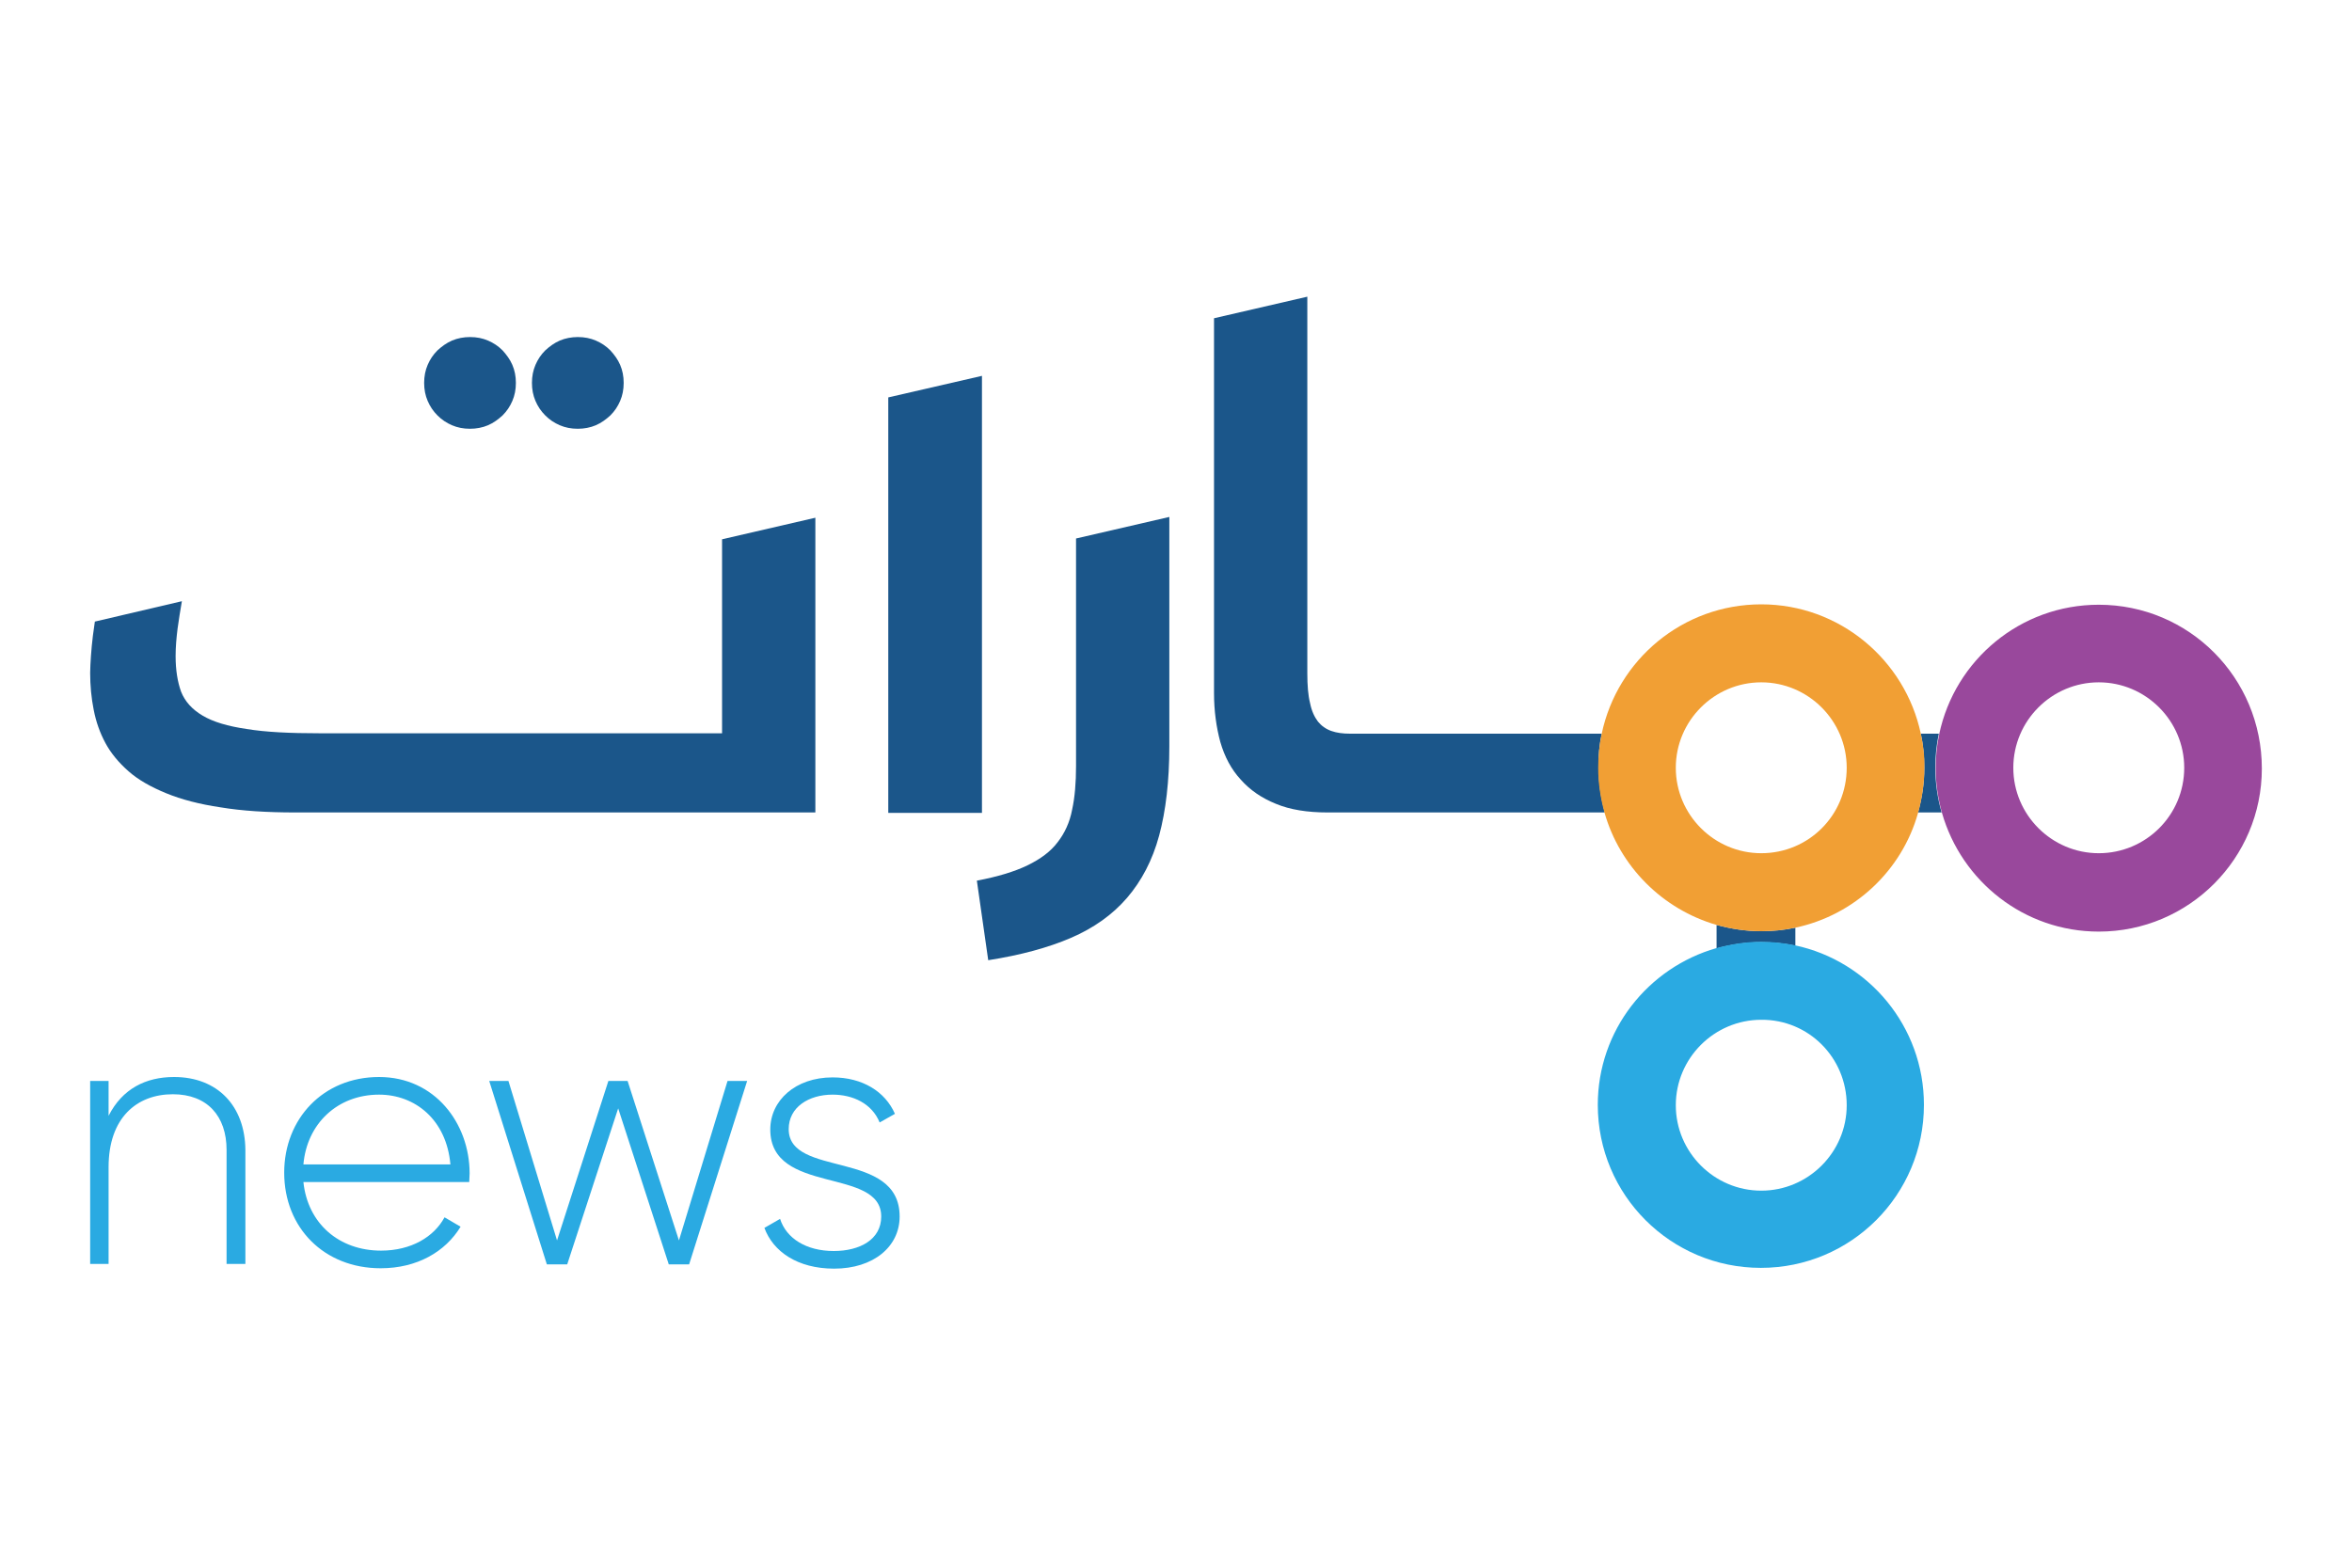
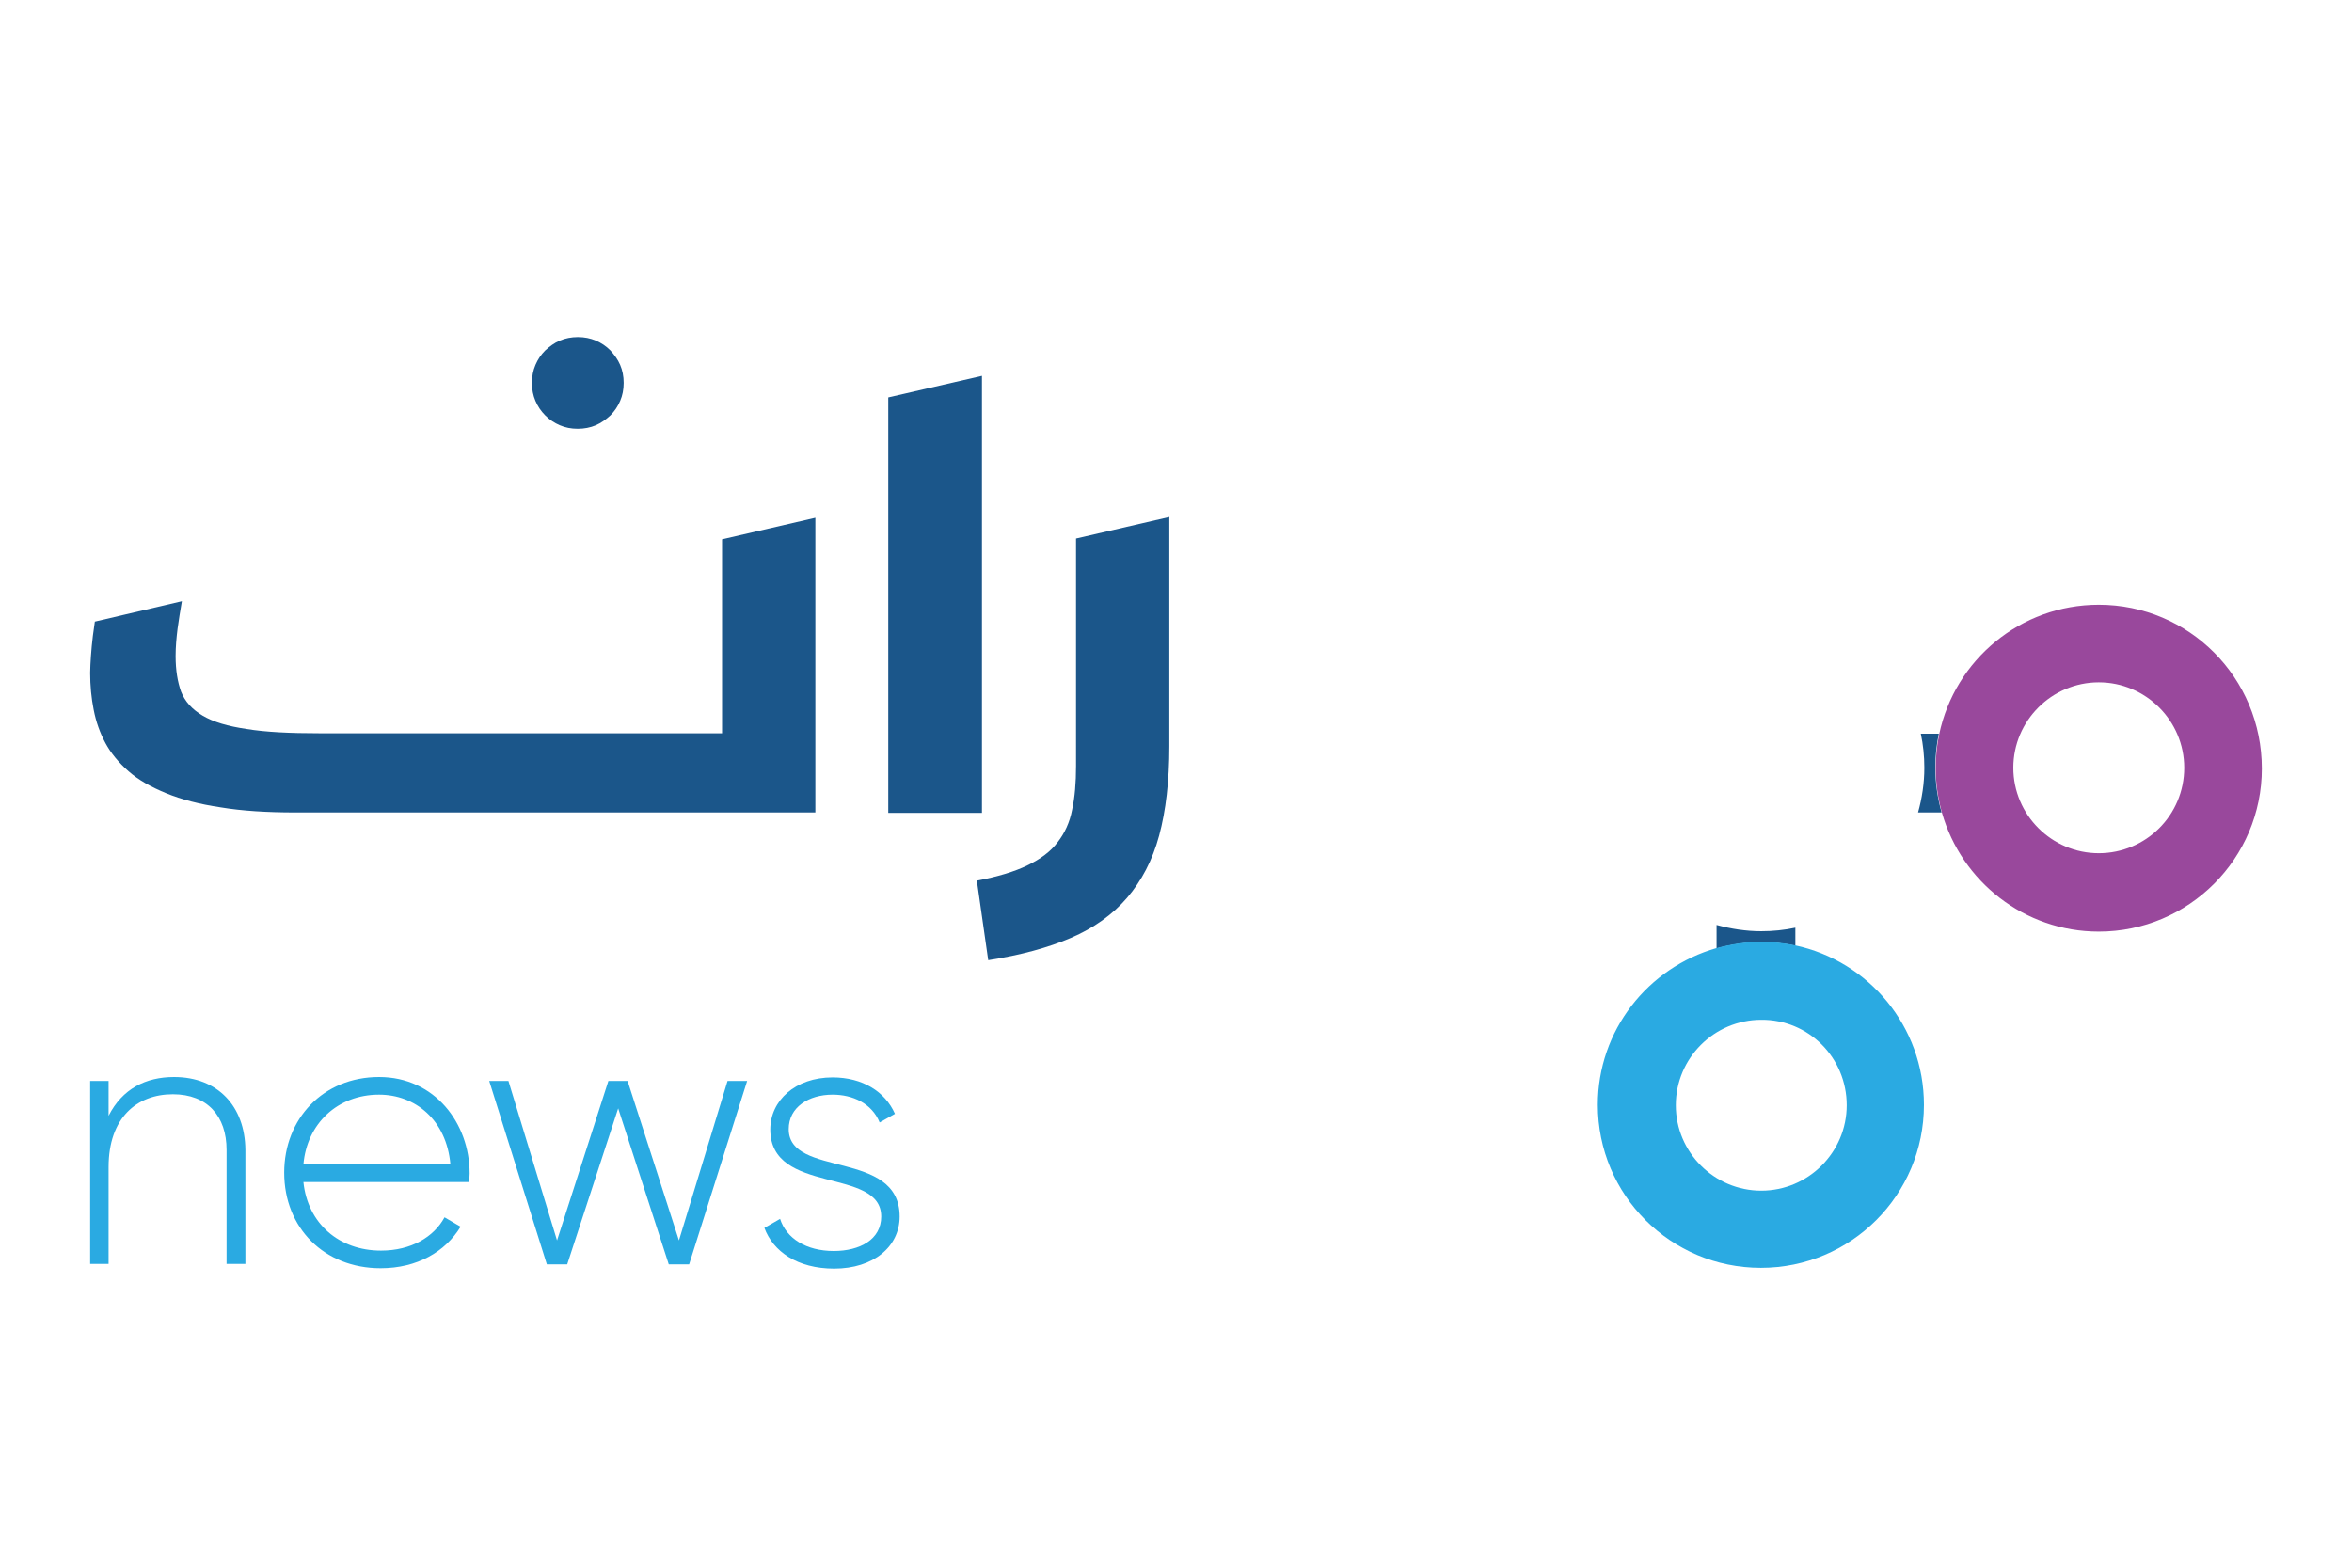
<svg xmlns="http://www.w3.org/2000/svg" version="1.1" id="Layer_1" x="0px" y="0px" viewBox="0 0 600 400" style="enable-background:new 0 0 600 400;" xml:space="preserve">
  <style type="text/css">
	.st0{fill:none;}
	.st1{fill:#1B568A;}
	.st2{fill:#99489C;}
	.st3{fill:#F19F34;}
	.st4{fill:#2AAAE2;}
</style>
  <g>
    <path class="st0" d="M449.3,174.1c-12,0-21.8,9.8-21.8,21.8c0,12,9.8,21.8,21.8,21.8c12,0,21.8-9.8,21.8-21.8   C471.1,183.9,461.4,174.1,449.3,174.1z" />
    <path class="st0" d="M427.5,282c0,12,9.8,21.8,21.8,21.8c12,0,21.8-9.8,21.8-21.8c0-12-9.8-21.8-21.8-21.8   C437.3,260.1,427.5,269.9,427.5,282z" />
-     <path class="st0" d="M96.7,279.3c-10.7,0-18.4,7.4-19.3,17.8H115C113.9,285.7,105.9,279.3,96.7,279.3z" />
-     <path class="st0" d="M535.4,174.1c-12,0-21.8,9.8-21.8,21.8c0,12,9.8,21.8,21.8,21.8c12,0,21.8-9.8,21.8-21.8   C557.2,183.9,547.4,174.1,535.4,174.1z" />
    <path class="st1" d="M139.1,106c1.1,1.1,2.3,1.9,3.7,2.5c1.4,0.6,2.9,0.9,4.6,0.9c1.6,0,3.2-0.3,4.6-0.9c1.4-0.6,2.6-1.5,3.7-2.5   c1.1-1.1,1.9-2.3,2.5-3.7c0.6-1.4,0.9-2.9,0.9-4.6s-0.3-3.2-0.9-4.6c-0.6-1.4-1.5-2.6-2.5-3.7c-1.1-1.1-2.3-1.9-3.7-2.5   c-1.4-0.6-2.9-0.9-4.6-0.9c-1.6,0-3.2,0.3-4.6,0.9c-1.4,0.6-2.6,1.5-3.7,2.5c-1.1,1.1-1.9,2.3-2.5,3.7c-0.6,1.4-0.9,2.9-0.9,4.6   s0.3,3.2,0.9,4.6C137.2,103.7,138,104.9,139.1,106z" />
-     <path class="st1" d="M111.6,106c1.1,1.1,2.3,1.9,3.7,2.5c1.4,0.6,2.9,0.9,4.6,0.9c1.6,0,3.2-0.3,4.6-0.9c1.4-0.6,2.6-1.5,3.7-2.5   c1.1-1.1,1.9-2.3,2.5-3.7c0.6-1.4,0.9-2.9,0.9-4.6s-0.3-3.2-0.9-4.6c-0.6-1.4-1.5-2.6-2.5-3.7c-1.1-1.1-2.3-1.9-3.7-2.5   c-1.4-0.6-2.9-0.9-4.6-0.9c-1.6,0-3.2,0.3-4.6,0.9c-1.4,0.6-2.6,1.5-3.7,2.5c-1.1,1.1-1.9,2.3-2.5,3.7c-0.6,1.4-0.9,2.9-0.9,4.6   s0.3,3.2,0.9,4.6C109.7,103.7,110.5,104.9,111.6,106z" />
    <path class="st1" d="M274.5,195.4c0,4.3-0.3,8-1,11.2c-0.6,3.2-1.9,6-3.7,8.3c-1.8,2.4-4.4,4.3-7.7,5.9c-3.3,1.6-7.6,2.9-12.9,3.9   l2.9,20.3c8.3-1.3,15.3-3.2,21.1-5.7c5.8-2.5,10.6-5.9,14.3-10.2c3.7-4.3,6.5-9.6,8.2-15.9c1.7-6.3,2.6-13.9,2.6-22.8v-58.5   l-23.8,5.5V195.4z" />
    <polygon class="st1" points="250.5,95.9 226.6,101.4 226.6,207.4 250.5,207.4  " />
    <path class="st1" d="M26.9,189.6c1.4,2.6,3.4,5,5.9,7.2c2.5,2.2,5.7,4,9.6,5.6c3.9,1.6,8.5,2.8,13.9,3.6c5.4,0.9,11.8,1.3,19,1.3   H208v-75.2l-23.8,5.5v49.5H81.6c-7.7,0-13.9-0.3-18.7-1.1c-4.8-0.7-8.5-1.8-11.2-3.4c-2.7-1.6-4.5-3.6-5.5-6.1   c-0.9-2.5-1.4-5.5-1.4-9.1c0-2.3,0.2-4.6,0.5-7c0.3-2.3,0.7-4.6,1.1-7l-22.2,5.2c-0.2,1.2-0.3,2.4-0.5,3.6   c-0.2,1.8-0.4,3.5-0.5,5.2c-0.1,1.6-0.2,3.1-0.2,4.3c0,3.2,0.3,6.4,0.9,9.4C24.5,184.2,25.5,187,26.9,189.6z" />
-     <path class="st1" d="M408.6,187.2h-59.7h-0.4h-4.1c-1.8,0-3.4-0.2-4.8-0.7c-1.4-0.5-2.5-1.3-3.4-2.4c-0.9-1.2-1.6-2.7-2-4.7   c-0.5-2-0.7-4.5-0.7-7.6V75.7l-23.8,5.5v95.7c0,4.5,0.6,8.7,1.6,12.4c1.1,3.8,2.8,7,5.2,9.6c2.4,2.7,5.3,4.7,9,6.2   c3.6,1.5,8,2.2,13.2,2.2h9.9h0.4h60.4c-1-3.6-1.6-7.4-1.6-11.4C407.7,192.9,408,190,408.6,187.2z" />
    <path class="st1" d="M437.9,236v6c3.6-1,7.4-1.6,11.4-1.6c3,0,5.9,0.3,8.7,0.9v-4.6c-2.8,0.6-5.7,0.9-8.7,0.9   C445.4,237.6,441.6,237,437.9,236z" />
    <path class="st1" d="M494.6,187.2H490c0.6,2.8,0.9,5.7,0.9,8.7c0,4-0.6,7.8-1.6,11.4h6c-1-3.6-1.6-7.4-1.6-11.4   C493.7,192.9,494,190,494.6,187.2z" />
    <path class="st2" d="M535.4,154.3c-20,0-36.7,14.1-40.7,33c-0.6,2.8-0.9,5.7-0.9,8.7c0,4,0.6,7.8,1.6,11.4c5,17.5,21,30.3,40,30.3   c23,0,41.6-18.7,41.6-41.6C577,172.9,558.4,154.3,535.4,154.3z M535.4,217.7c-12,0-21.8-9.8-21.8-21.8c0-12,9.8-21.8,21.8-21.8   c12,0,21.8,9.8,21.8,21.8C557.2,208,547.4,217.7,535.4,217.7z" />
-     <path class="st3" d="M490,187.2c-4-18.8-20.7-33-40.7-33c-20,0-36.7,14.1-40.7,33c-0.6,2.8-0.9,5.7-0.9,8.7c0,4,0.6,7.8,1.6,11.4   c3.9,13.8,14.8,24.7,28.6,28.7c3.6,1,7.4,1.6,11.4,1.6c3,0,5.9-0.3,8.7-0.9c15.1-3.2,27.2-14.6,31.3-29.3c1-3.6,1.6-7.4,1.6-11.4   C491,192.9,490.6,190,490,187.2z M449.3,217.7c-12,0-21.8-9.8-21.8-21.8c0-12,9.8-21.8,21.8-21.8c12,0,21.8,9.8,21.8,21.8   C471.1,208,461.4,217.7,449.3,217.7z" />
    <path class="st4" d="M437.9,241.9c-17.5,5-30.3,21-30.3,40c0,23,18.6,41.6,41.6,41.6c23,0,41.6-18.6,41.6-41.6   c0-20-14.1-36.7-32.9-40.7c-2.8-0.6-5.7-0.9-8.7-0.9C445.4,240.3,441.6,240.9,437.9,241.9z M471.1,282c0,12-9.8,21.8-21.8,21.8   c-12,0-21.8-9.8-21.8-21.8c0-12,9.8-21.8,21.8-21.8C461.4,260.1,471.1,269.9,471.1,282z" />
    <path class="st4" d="M44.4,274.8c-7.2,0-13.2,3-16.7,9.9v-8.9H23v46.7h4.7v-24.7c0-12.6,7.2-18.6,16.4-18.6   c8.8,0,13.7,5.6,13.7,14.2v29.1h4.8v-29.1C62.5,282.2,55.5,274.8,44.4,274.8z" />
    <path class="st4" d="M96.7,274.8c-14.3,0-24.2,10.7-24.2,24.4c0,14.1,10.2,24.4,24.6,24.4c9.3,0,16.5-4.2,20.4-10.6l-4.1-2.4   c-2.7,5-8.5,8.5-16.2,8.5c-10.7,0-18.7-6.9-19.8-17.5h42.3c0-0.7,0.1-1.5,0.1-2.2C119.8,286.6,110.9,274.8,96.7,274.8z M77.4,297.1   c0.9-10.4,8.7-17.8,19.3-17.8c9.2,0,17.2,6.4,18.2,17.8H77.4z" />
    <polygon class="st4" points="173.2,316.5 160.1,275.8 155.2,275.8 142.1,316.5 129.7,275.8 124.8,275.8 139.5,322.6 144.7,322.6    157.7,282.8 170.6,322.6 175.8,322.6 190.6,275.8 185.6,275.8  " />
    <path class="st4" d="M201.2,288.1c0-5.6,5.1-8.8,11.2-8.8c5.1,0,10,2.2,12,7.1l3.9-2.2c-2.5-5.7-8.3-9.3-15.9-9.3   c-9.5,0-15.9,5.9-15.9,13.3c0,16.8,28.3,9.5,28.3,22.2c0,5.9-5.5,8.8-12.1,8.8c-7,0-12.1-3.2-13.7-8.2l-4,2.3   c2.2,6,8.4,10.4,17.8,10.4c10,0,16.7-5.6,16.7-13.3C229.5,293.2,201.2,300.6,201.2,288.1z" />
  </g>
</svg>